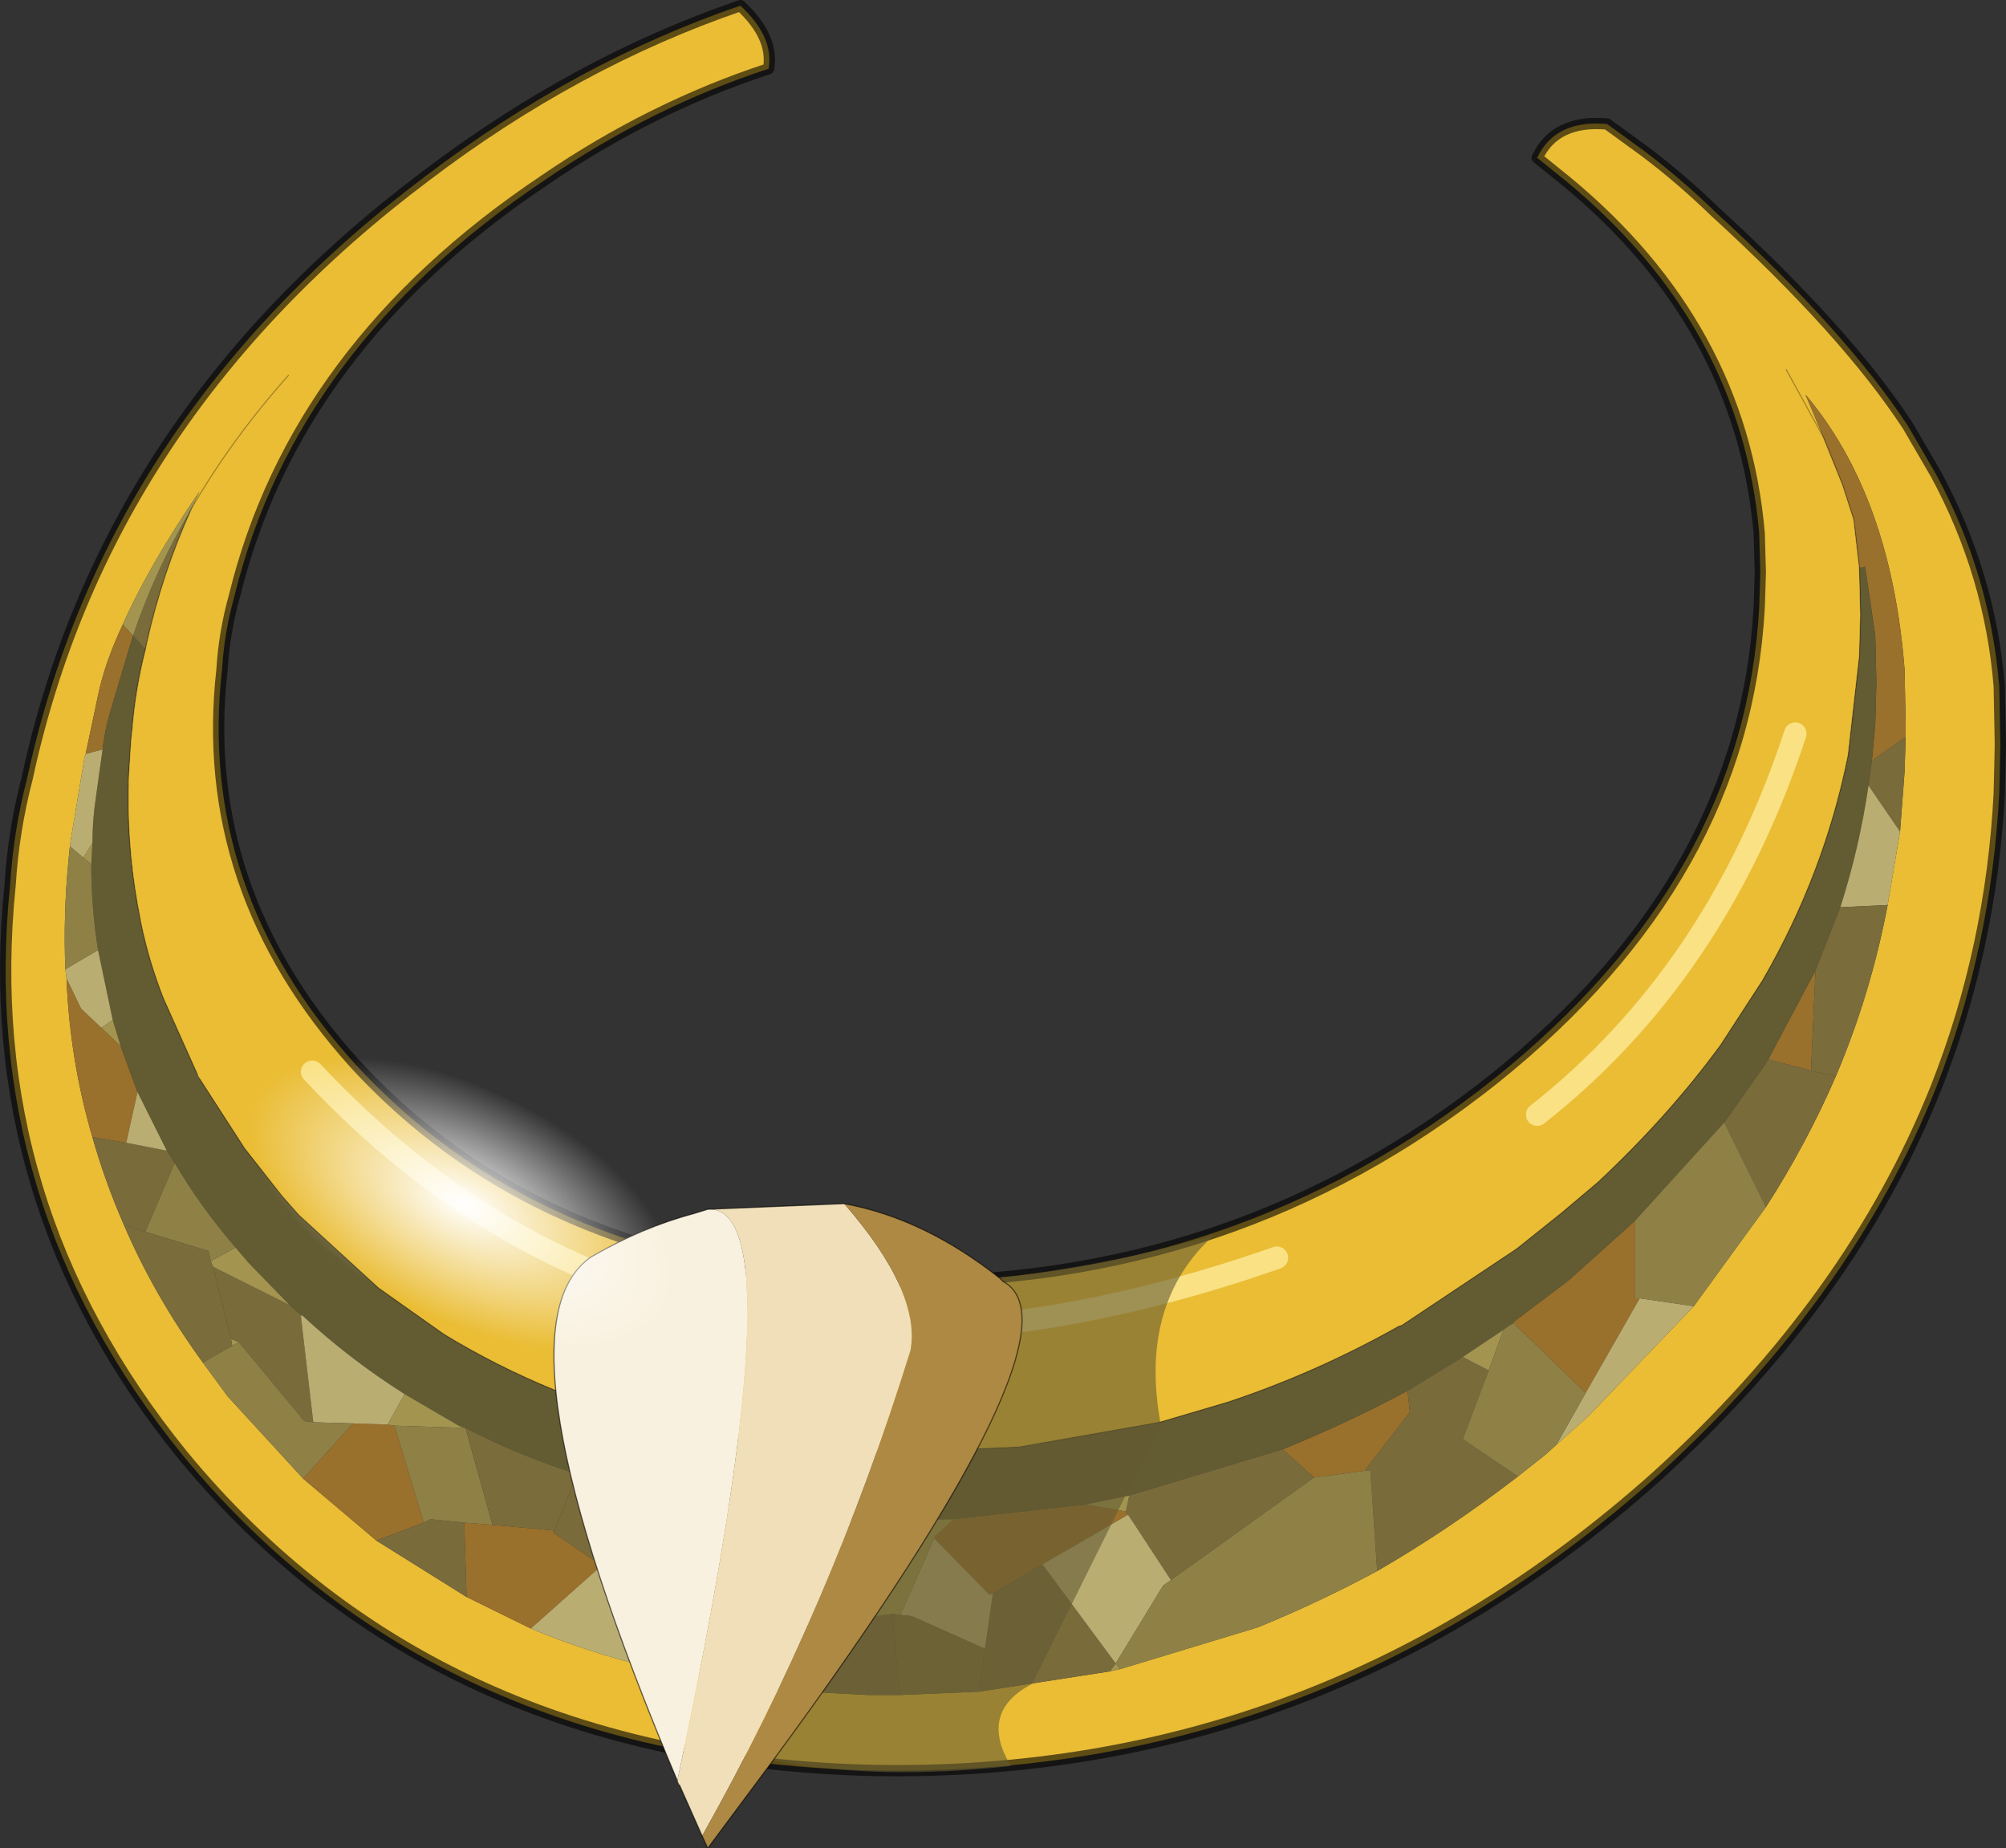
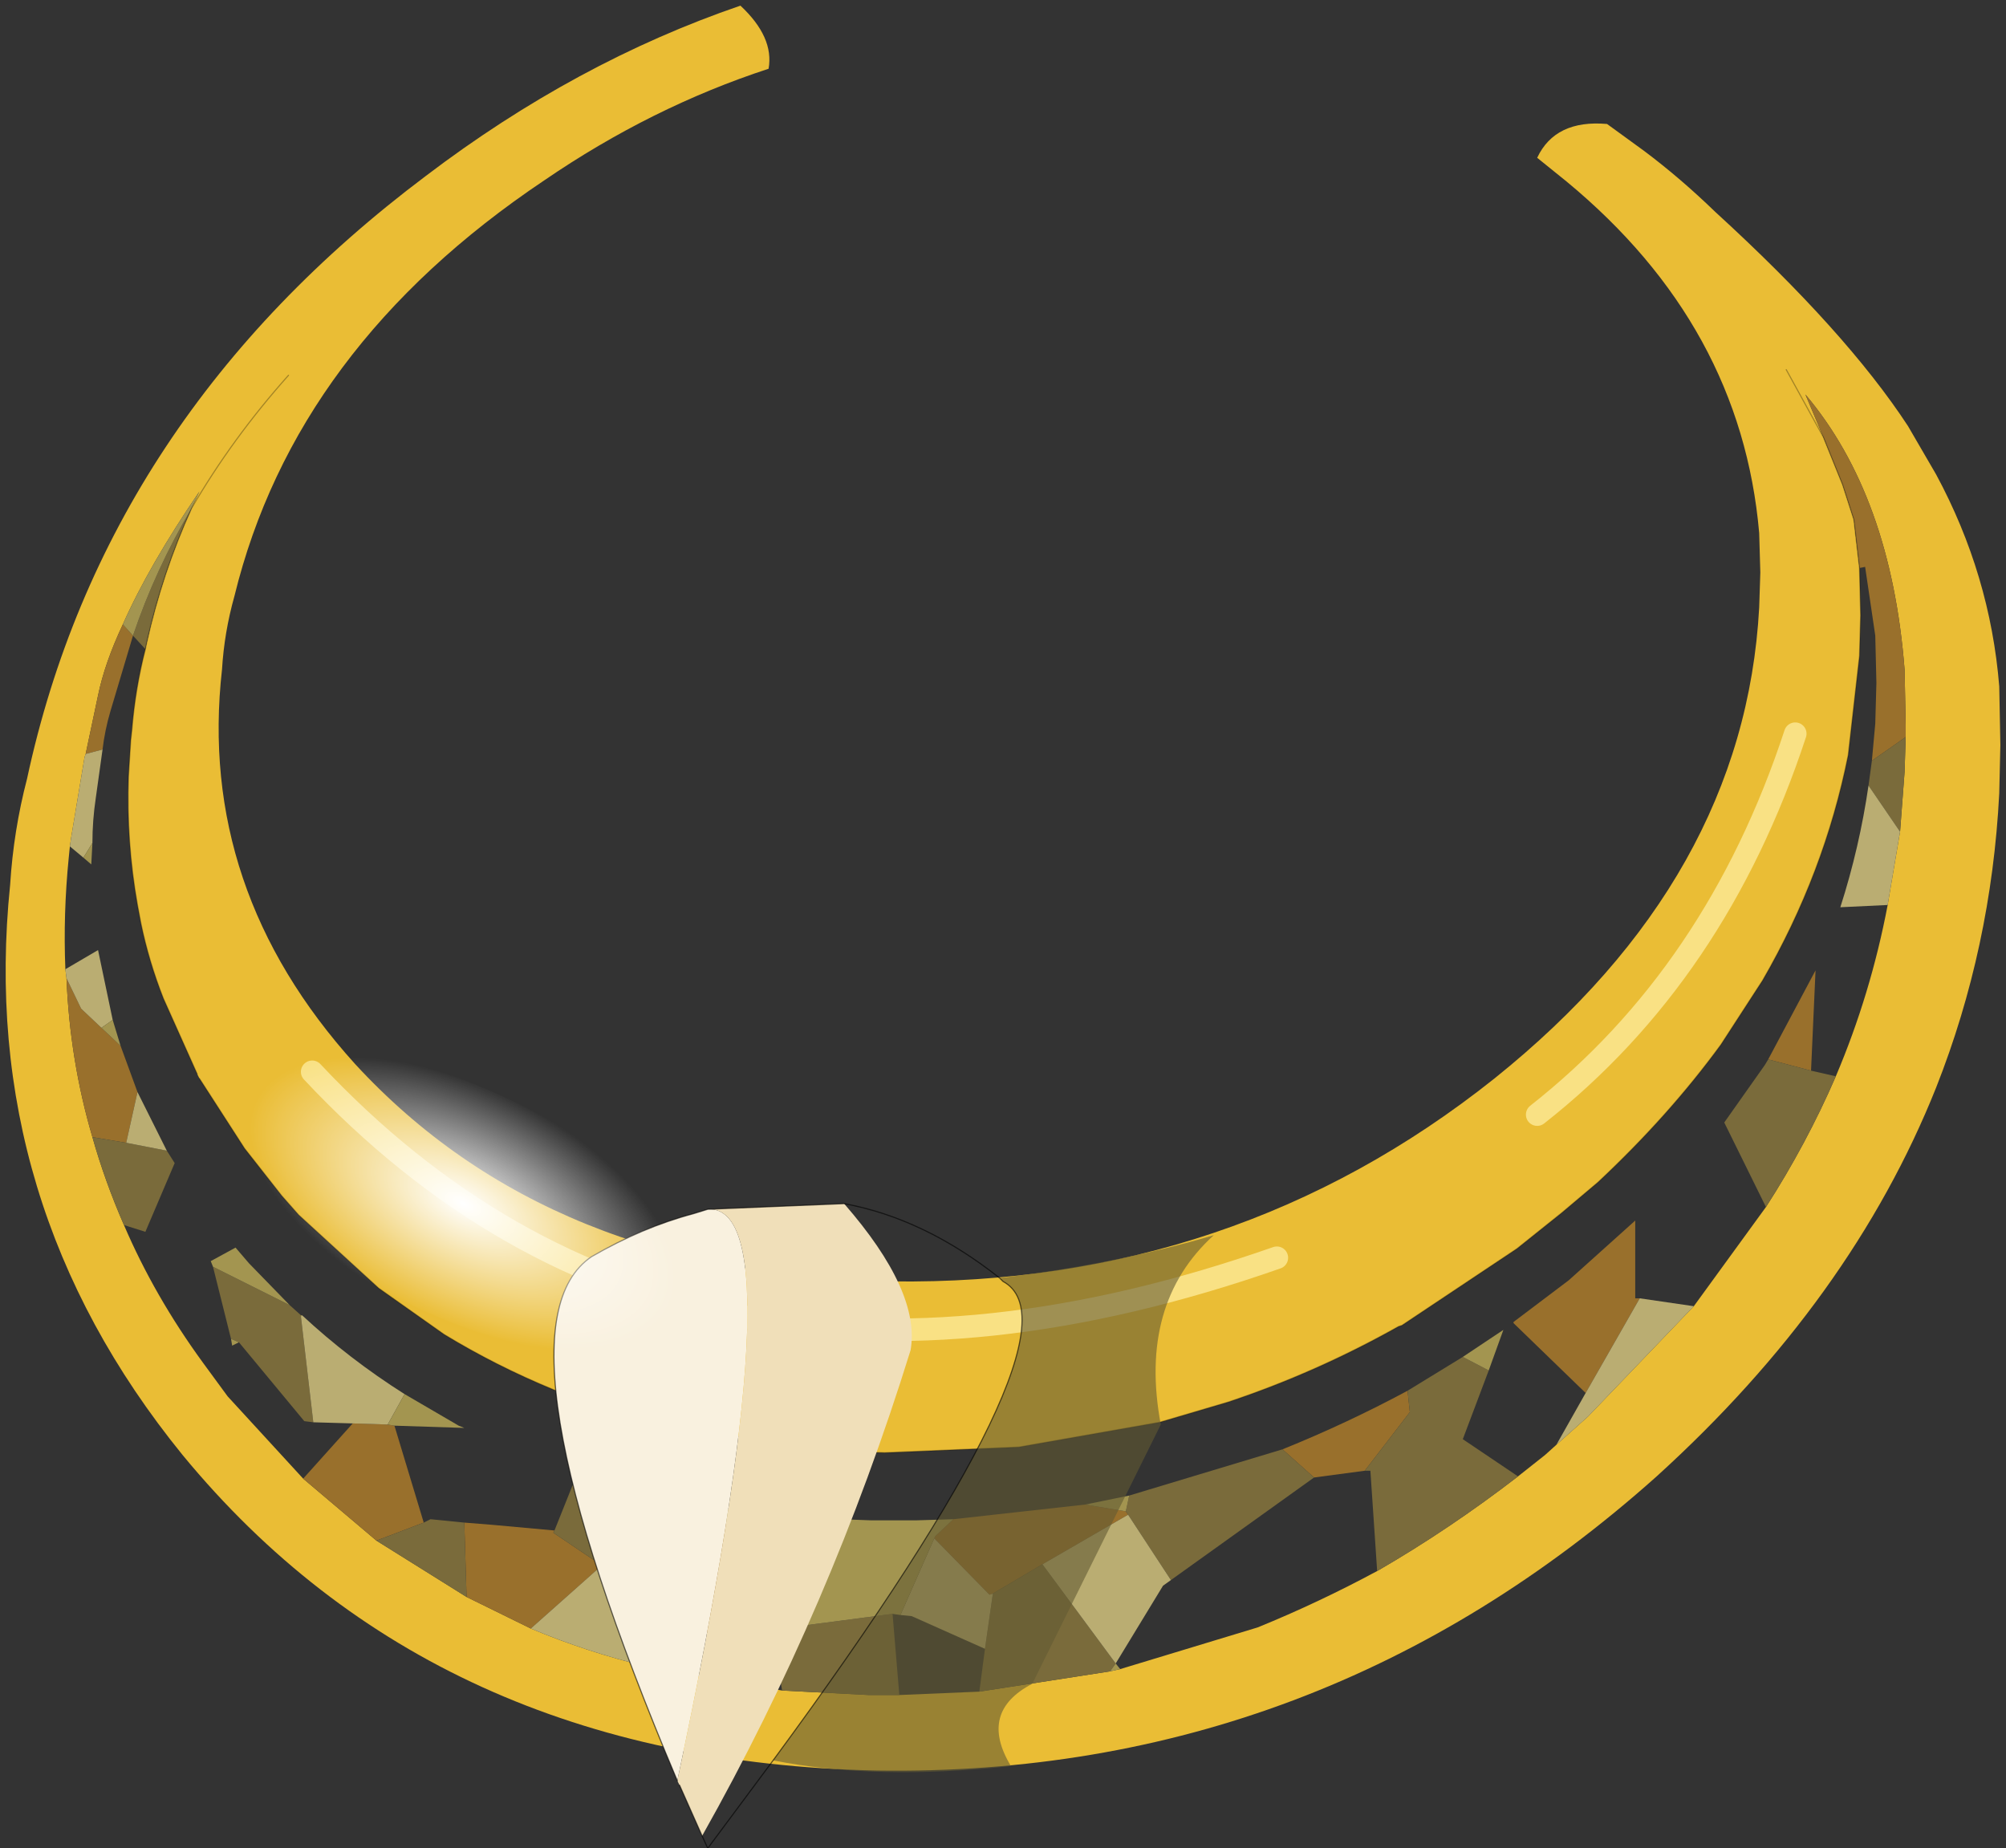
<svg xmlns="http://www.w3.org/2000/svg" xmlns:xlink="http://www.w3.org/1999/xlink" width="89px" height="82px">
  <rect width="100%" height="100%" fill="#333333" stroke="none" />
  <g transform="matrix(1, 0, 0, 1, -230.45, -159.35)">
    <use xlink:href="#object-0" width="89" height="82" transform="matrix(1, 0, 0, 1, 230.45, 159.35)" />
  </g>
  <defs>
    <g transform="matrix(1, 0, 0, 1, -230.45, -159.35)" id="object-0">
      <path fill-rule="evenodd" fill="#eabd35" stroke="none" d="M306.55 168.75Q312.35 174.05 315.1 178.25L316.35 180.4Q318.75 184.85 319.15 189.8L319.2 192.4L319.15 194.55Q318.8 201.4 316.35 207.6Q312.6 217 303.95 224.85Q289 238.2 269.35 237.9Q249.75 237.5 238.55 223.9Q229.45 212.7 230.9 198.6Q231.05 196.2 231.65 193.9Q235.1 177.85 249.35 167.15Q256 162.1 263.3 159.6Q264.8 161 264.55 162.4Q259.35 164.1 254.6 167.35Q243.55 174.75 240.85 185.8Q240.4 187.4 240.3 189.05Q239.2 198.8 246.2 206.55Q254.85 215.95 270 216.2Q285.2 216.4 296.75 207.2Q307.85 198.3 308.5 186.3L308.55 184.75L308.5 183Q307.7 173.8 299.95 167.4L298.65 166.35Q299.45 164.65 301.75 164.85L303.4 166.05Q305 167.25 306.55 168.75M311.35 178.75L312.2 180.85L312.7 182.4L312.95 184.55L313 186.65L312.95 188.45L312.45 192.85Q311.4 198.1 308.65 202.85L306.8 205.7Q304.5 208.85 301.35 211.8L299.75 213.15L297.75 214.75L292.65 218.15L292.5 218.2Q288.85 220.25 284.95 221.55L281.9 222.45L275.65 223.55L269.7 223.8L268.05 223.75L260.05 222.65L259.8 222.55L259.2 222.4L255.75 221.3L255 221Q252.45 219.95 250.15 218.55L247.25 216.5L243.7 213.25L242.95 212.4L241.3 210.3L239.3 207.2L239.2 207L237.7 203.65Q237.05 202 236.7 200.3L236.55 199.5Q236.05 196.7 236.15 193.8L236.25 192.2L236.3 191.75Q236.45 189.9 236.9 188.15L236.95 187.9Q237.65 184.75 238.95 181.9L239.3 181.15Q237.05 184.45 235.9 187.05Q235.1 188.75 234.8 190.2L234.25 192.8L234.2 192.95L233.6 196.55L233.55 196.9L233.5 197.4Q233.25 199.9 233.35 202.35L233.4 202.75Q233.55 206.4 234.55 209.8Q235.1 211.75 235.95 213.7Q237.3 216.85 239.45 219.8L240.55 221.3L243.9 224.95L247.15 227.7L251.15 230.2L254 231.6Q256.5 232.65 259.2 233.3L259.6 233.4L265.15 234.35L269 234.55L270.35 234.55L273.9 234.4L279.7 233.5L280.15 233.4L286.25 231.55Q288.95 230.45 291.55 229.05Q294.75 227.2 297.8 224.85L299 223.9L299.5 223.45L300.9 222.2L305.6 217.3L308.8 212.9Q310.6 210.1 311.9 207.1Q313.45 203.45 314.2 199.5L314.75 196.25L314.95 193.6L315 192.05L315 191.5L314.95 189.05Q314.35 181.35 310.55 176.85L311.35 178.75L309.7 175.75L311.35 178.75M310.1 191.9Q306.6 202.55 298.65 208.8Q306.6 202.55 310.1 191.9M243.25 176Q240.75 178.8 238.95 181.9Q240.75 178.8 243.25 176M287.1 215.15Q260.7 224.4 244.3 206.9Q260.7 224.4 287.1 215.15" />
      <path fill-rule="evenodd" fill="#99702c" stroke="none" d="M312.95 184.55L312.7 182.4L312.2 180.85L311.35 178.75L310.55 176.85Q314.35 181.35 314.95 189.05L315 191.5L315 192.05L313.5 193.1L313.65 191.45L313.7 189.65L313.65 187.55L313.2 184.5L312.95 184.55M236.35 187.55L235.35 190.9Q235.1 191.75 235 192.6L234.25 192.8L234.8 190.2Q235.1 188.75 235.9 187.05L236.35 187.55M235.8 205.75L236.55 207.8L236.05 210.05L234.55 209.8Q233.55 206.4 233.4 202.75L234.05 204.1L234.95 204.95L235.8 205.75M272.75 226.75L278.6 226.1L280.4 226.4L280.5 226.55L276.7 228.75L274.5 230.05L274.35 230.1L271.9 227.6L271.95 227.5L272.75 226.75M287.35 223.65Q290.2 222.5 292.9 221.05L293 222L291 224.6L288.75 224.9L287.35 223.65M297.6 218L300.05 216.15L303 213.5L303 216.95L303.2 216.95L300.8 221.15L297.6 218.05L297.6 218M308.9 206.35L311 202.4L310.8 206.85L308.9 206.35M262.35 226.45L264.3 229.75L264.1 230.05L261.7 231.85L259.15 230.1L262.35 226.45M247.95 222.6L249.25 226.9L247.15 227.7L243.9 224.95L246.1 222.5L247.65 222.55L247.95 222.6M251.05 226.9L252.3 227L255.05 227.25L255 227.35L257.15 228.8L254 231.6L251.15 230.2L251.05 226.9" />
-       <path fill-rule="evenodd" fill="#635b32" stroke="none" d="M312.95 184.55L313.2 184.5L313.65 187.55L313.7 189.65L313.65 191.45L313.5 193.1L313.35 194.2Q312.95 196.95 312.1 199.6L311 202.4L308.9 206.35L308.75 206.6L306.95 209.15L303 213.5L300.05 216.15L297.6 218L297.6 218.05L297.35 218.2L297.15 218.35L295.35 219.55L292.9 221.05Q290.2 222.5 287.35 223.65L280.55 225.7L278.6 226.1L272.75 226.75L271.1 226.8L269.4 226.8L269.1 226.8L266.4 226.7L262.4 226.25L262.2 226.2L258.35 225.4L257.7 225.25L256.05 224.75Q253.4 223.9 251.1 222.7L251.05 222.7L250.8 222.6L248.4 221.2Q245.95 219.65 243.85 217.7L243.8 217.7L243.3 217.25L241.5 215.4L240.9 214.7Q239.35 212.9 238.2 210.95L237.85 210.4L236.55 207.8L235.8 205.75L235.45 204.6L234.8 201.5Q234.5 199.65 234.5 197.7L234.55 196.75Q234.55 195.75 234.7 194.75L235 192.6Q235.1 191.75 235.35 190.9L236.35 187.55L236.9 188.15Q236.45 189.9 236.3 191.75L236.25 192.2L236.15 193.8Q236.05 196.7 236.55 199.5L236.7 200.3Q237.05 202 237.7 203.65L239.2 207L239.3 207.2L241.3 210.3L242.95 212.4L243.7 213.25L247.25 216.5L250.15 218.55Q252.45 219.95 255 221L255.75 221.3L259.2 222.4L259.8 222.55L260.05 222.65L268.05 223.75L269.7 223.8L275.65 223.55L281.9 222.45L284.95 221.55Q288.85 220.25 292.5 218.2L292.65 218.15L297.75 214.75L299.75 213.15L301.35 211.8Q304.5 208.85 306.8 205.7L308.65 202.85Q311.4 198.1 312.45 192.85L312.95 188.45L313 186.65L312.95 184.55" />
      <path fill-rule="evenodd" fill="#7a6b3b" stroke="none" d="M313.5 193.1L315 192.05L314.95 193.6L314.75 196.25L313.35 194.2L313.5 193.1M236.9 188.15L236.35 187.55Q237.35 184.6 238.95 181.9Q237.65 184.75 236.95 187.9L236.9 188.15M237.85 210.4L238.2 210.95L236.9 214L235.95 213.7Q235.1 211.75 234.55 209.8L236.05 210.05L237.85 210.4M243.3 217.25L243.8 217.7L243.8 217.75L244.35 222.45L243.95 222.4L241.05 218.9L240.7 218.75L239.9 215.55L243.3 217.25M256.05 224.75L257.7 225.25L258.15 226.05L257.35 228.9L257.15 228.8L255 227.35L255.05 227.25L256.05 224.75M280.55 225.7L287.35 223.65L288.75 224.9L282.4 229.45L280.5 226.55L280.4 226.4L280.55 225.7M292.9 221.05L295.35 219.55L296.5 220.15L295.35 223.2L297.8 224.85Q294.75 227.2 291.55 229.05L291.25 224.6L291 224.6L293 222L292.9 221.05M306.95 209.15L308.75 206.6L308.9 206.35L310.8 206.85L311.9 207.1Q310.6 210.1 308.8 212.9L306.95 209.15M264.7 231.65L270.05 230.95L270.35 234.55L269 234.55L265.15 234.35L264.7 231.65M276.7 228.75L279.95 233.15L279.7 233.5L273.9 234.4L274.15 232.5L274.5 230.05L276.7 228.75M249.25 226.9L249.55 226.75L251.05 226.9L251.15 230.2L247.15 227.7L249.25 226.9" />
      <path fill-rule="evenodd" fill="#baad72" stroke="none" d="M235 192.6L234.7 194.75Q234.55 195.75 234.55 196.75L234.15 197.4L233.55 196.9L233.6 196.55L234.2 192.95L234.25 192.8L235 192.6M234.8 201.5L235.45 204.6L234.95 204.95L234.05 204.1L233.4 202.75L233.35 202.35L234.8 201.5M236.55 207.8L237.85 210.4L236.05 210.05L236.55 207.8M243.85 217.7Q245.95 219.65 248.4 221.2L247.65 222.55L246.1 222.5L244.35 222.45L243.8 217.75L243.85 217.7M312.1 199.6Q312.95 196.95 313.35 194.2L314.75 196.25L314.2 199.5L312.1 199.6M270.4 231L271.9 227.6L274.35 230.1L274.5 230.05L274.15 232.5L270.9 231.05L270.4 231M261.7 231.85L259.6 233.4L259.2 233.3Q256.5 232.65 254 231.6L257.15 228.8L257.35 228.9L259.15 230.1L261.7 231.85M282.4 229.45L282.05 229.7L279.95 233.15L276.7 228.75L280.5 226.55L282.4 229.45M299.5 223.45L300.8 221.15L303.2 216.95L305.6 217.3L300.9 222.2L299.5 223.45" />
      <path fill-rule="evenodd" fill="#a39550" stroke="none" d="M234.55 196.75L234.5 197.7L234.15 197.4L234.55 196.75M235.45 204.6L235.8 205.75L234.95 204.95L235.45 204.6M240.9 214.7L241.5 215.4L243.3 217.25L239.9 215.55L239.8 215.3L240.9 214.7M243.8 217.7L243.85 217.7L243.8 217.75L243.8 217.7M248.4 221.2L250.8 222.6L251.05 222.7L247.95 222.6L247.65 222.55L248.4 221.2M257.7 225.25L258.35 225.4L258.15 226.05L257.7 225.25M262.2 226.2L262.4 226.25L266.4 226.7L269.1 226.8L269.4 226.8L271.1 226.8L272.75 226.75L271.95 227.5L271.9 227.6L270.4 231L270.05 230.95L264.7 231.65L264.3 229.75L262.35 226.45L262.2 226.2M278.6 226.1L280.55 225.7L280.4 226.4L278.6 226.1M295.35 219.55L297.15 218.35L296.5 220.15L295.35 219.55M297.6 218.05L297.6 218L297.6 218.05M279.95 233.15L280.15 233.4L279.7 233.5L279.95 233.15M235.9 187.05Q237.05 184.45 239.3 181.15L238.95 181.9Q237.35 184.6 236.35 187.55L235.9 187.05M240.75 219.05L240.7 218.75L241.05 218.9L240.75 219.05" />
-       <path fill-rule="evenodd" fill="#8f8146" stroke="none" d="M234.5 197.7Q234.5 199.65 234.8 201.5L233.35 202.35Q233.25 199.9 233.5 197.4L233.55 196.9L234.15 197.4L234.5 197.7M238.2 210.95Q239.35 212.9 240.9 214.7L239.8 215.3L239.7 214.85L236.9 214L238.2 210.95M258.35 225.4L262.2 226.2L262.35 226.45L259.15 230.1L257.35 228.9L258.15 226.05L258.35 225.4M297.15 218.35L297.35 218.2L297.6 218.05L300.8 221.15L299.5 223.45L299 223.9L297.8 224.85L295.35 223.2L296.5 220.15L297.15 218.35M303 213.5L306.95 209.15L308.8 212.9L305.6 217.3L303.2 216.95L303 216.95L303 213.5M264.3 229.75L264.7 231.65L265.15 234.35L259.6 233.4L261.7 231.85L264.1 230.05L264.3 229.75M280.15 233.4L279.95 233.15L282.05 229.7L282.4 229.45L288.75 224.9L291 224.6L291.25 224.6L291.55 229.05Q288.95 230.45 286.25 231.55L280.15 233.4M239.45 219.8L240.75 219.05L241.05 218.9L243.95 222.4L244.35 222.45L246.1 222.5L243.9 224.95L240.55 221.3L239.45 219.8M251.05 222.7L251.1 222.7L252.3 227L251.05 226.9L249.55 226.75L249.25 226.9L247.95 222.6L251.05 222.7" />
      <path fill-rule="evenodd" fill="#7d733e" stroke="none" d="M251.05 222.7L251.1 222.7L251.05 222.7" />
-       <path fill-rule="evenodd" fill="#7a6d3b" stroke="none" d="M251.1 222.7Q253.4 223.9 256.05 224.75L255.05 227.25L252.3 227L251.1 222.7M311 202.4L312.1 199.6L314.2 199.5Q313.45 203.45 311.9 207.1L310.8 206.85L311 202.4M270.05 230.95L270.4 231L270.9 231.05L274.15 232.5L273.9 234.4L270.35 234.55L270.05 230.95M235.95 213.7L236.9 214L239.7 214.85L239.8 215.3L239.9 215.55L240.7 218.75L240.75 219.05L239.45 219.8Q237.3 216.85 235.95 213.7" />
-       <path fill="none" stroke="#000000" stroke-opacity="0.6" stroke-width="0.5" stroke-linecap="round" stroke-linejoin="round" d="M306.55 168.75Q312.35 174.05 315.1 178.25L316.35 180.4Q318.75 184.85 319.15 189.8L319.2 192.4L319.15 194.55Q318.8 201.4 316.35 207.6Q312.6 217 303.95 224.85Q289 238.2 269.35 237.9Q249.75 237.5 238.55 223.9Q229.45 212.7 230.9 198.6Q231.05 196.2 231.65 193.9Q235.1 177.85 249.35 167.15Q256 162.1 263.3 159.6Q264.8 161 264.55 162.4Q259.35 164.1 254.6 167.35Q243.55 174.75 240.85 185.8Q240.4 187.4 240.3 189.05Q239.2 198.8 246.2 206.55Q254.85 215.95 270 216.2Q285.2 216.4 296.75 207.2Q307.85 198.3 308.5 186.3L308.55 184.75L308.5 183Q307.7 173.8 299.95 167.4L298.65 166.35Q299.45 164.65 301.75 164.85L303.4 166.05Q305 167.25 306.55 168.75" />
      <path fill="none" stroke="#000000" stroke-opacity="0.302" stroke-width="0.05" stroke-linecap="round" stroke-linejoin="round" d="M311.35 178.75L312.2 180.85L312.7 182.4L312.95 184.55L313 186.65L312.95 188.45L312.45 192.85Q311.4 198.1 308.65 202.85L306.8 205.7Q304.5 208.85 301.35 211.8L299.75 213.15L297.75 214.75L292.65 218.15L292.5 218.2Q288.85 220.25 284.95 221.55L281.9 222.45L275.65 223.55L269.7 223.8L268.05 223.75L260.05 222.65M311.35 178.75L309.7 175.75M259.8 222.55L259.2 222.4L255.75 221.3L255 221Q252.45 219.95 250.15 218.55L247.25 216.5L243.7 213.25L242.95 212.4L241.3 210.3L239.3 207.2M239.2 207L237.7 203.65Q237.05 202 236.7 200.3L236.55 199.5Q236.05 196.7 236.15 193.8L236.25 192.2L236.3 191.75Q236.45 189.9 236.9 188.15L236.95 187.9Q237.65 184.75 238.95 181.9Q240.75 178.8 243.25 176" />
      <path fill="none" stroke="#f9e184" stroke-width="1" stroke-linecap="round" stroke-linejoin="round" d="M298.65 208.8Q306.6 202.55 310.1 191.9M244.3 206.9Q260.7 224.4 287.1 215.15" />
      <path fill-rule="evenodd" fill="#f9f1df" stroke="none" d="M260.5 238.35Q252 218.25 256.7 215.1Q258.95 213.8 261.2 213.2L261.85 213Q265.95 212.75 260.5 238.35" />
      <path fill-rule="evenodd" fill="#f0dfb9" stroke="none" d="M261.85 213L267.9 212.75Q271.3 216.65 270.85 219.25Q267.3 230.7 261.6 240.8L260.6 238.55L260.5 238.35Q265.95 212.75 261.85 213" />
-       <path fill-rule="evenodd" fill="#ae8944" stroke="none" d="M267.9 212.75Q271.45 213.4 274.8 216.05L274.95 216.2Q278.85 218.3 264.75 237.45L261.85 241.35L261.6 240.8Q267.3 230.7 270.85 219.25Q271.3 216.65 267.9 212.75" />
      <path fill-rule="evenodd" fill="#635b32" fill-opacity="0.6" stroke="none" d="M274.8 216.05Q280.1 215.4 284.3 214.15Q280.95 217.2 281.95 222.55L276.25 234.05Q273.85 235.3 275.3 237.7Q269.35 238.35 264.75 237.45Q278.85 218.3 274.95 216.2L274.8 216.05" />
      <path fill="none" stroke="#000000" stroke-opacity="0.6" stroke-width="0.05" stroke-linecap="round" stroke-linejoin="round" d="M260.5 238.35Q252 218.25 256.7 215.1Q258.95 213.8 261.2 213.2L261.85 213L267.9 212.75Q271.45 213.4 274.8 216.05L274.95 216.2Q278.85 218.3 264.75 237.45L261.85 241.35L261.6 240.8L260.6 238.55" />
      <path fill-rule="evenodd" fill="url(#gradient-Rdaae6bb2939ac59eb8018b0748376d88)" stroke="none" d="M256.45 219.35Q252.9 219.25 248.8 217.3Q244.7 215.3 242.45 212.6Q240.2 209.85 241.1 207.95Q242 206.05 245.55 206.15Q249.1 206.2 253.2 208.2Q257.3 210.15 259.55 212.9Q261.8 215.6 260.9 217.5Q260 219.4 256.45 219.35" />
    </g>
    <radialGradient gradientTransform="matrix(0.012, 0.006, -0.003, 0.006, 251, 212.75)" gradientUnits="userSpaceOnUse" spreadMethod="pad" id="gradient-Rdaae6bb2939ac59eb8018b0748376d88" cx="0" cy="0" r="819.2">
      <stop offset="0" stop-color="#ffffff" />
      <stop offset="0.933" stop-color="#ffffff" stop-opacity="0" />
    </radialGradient>
  </defs>
</svg>